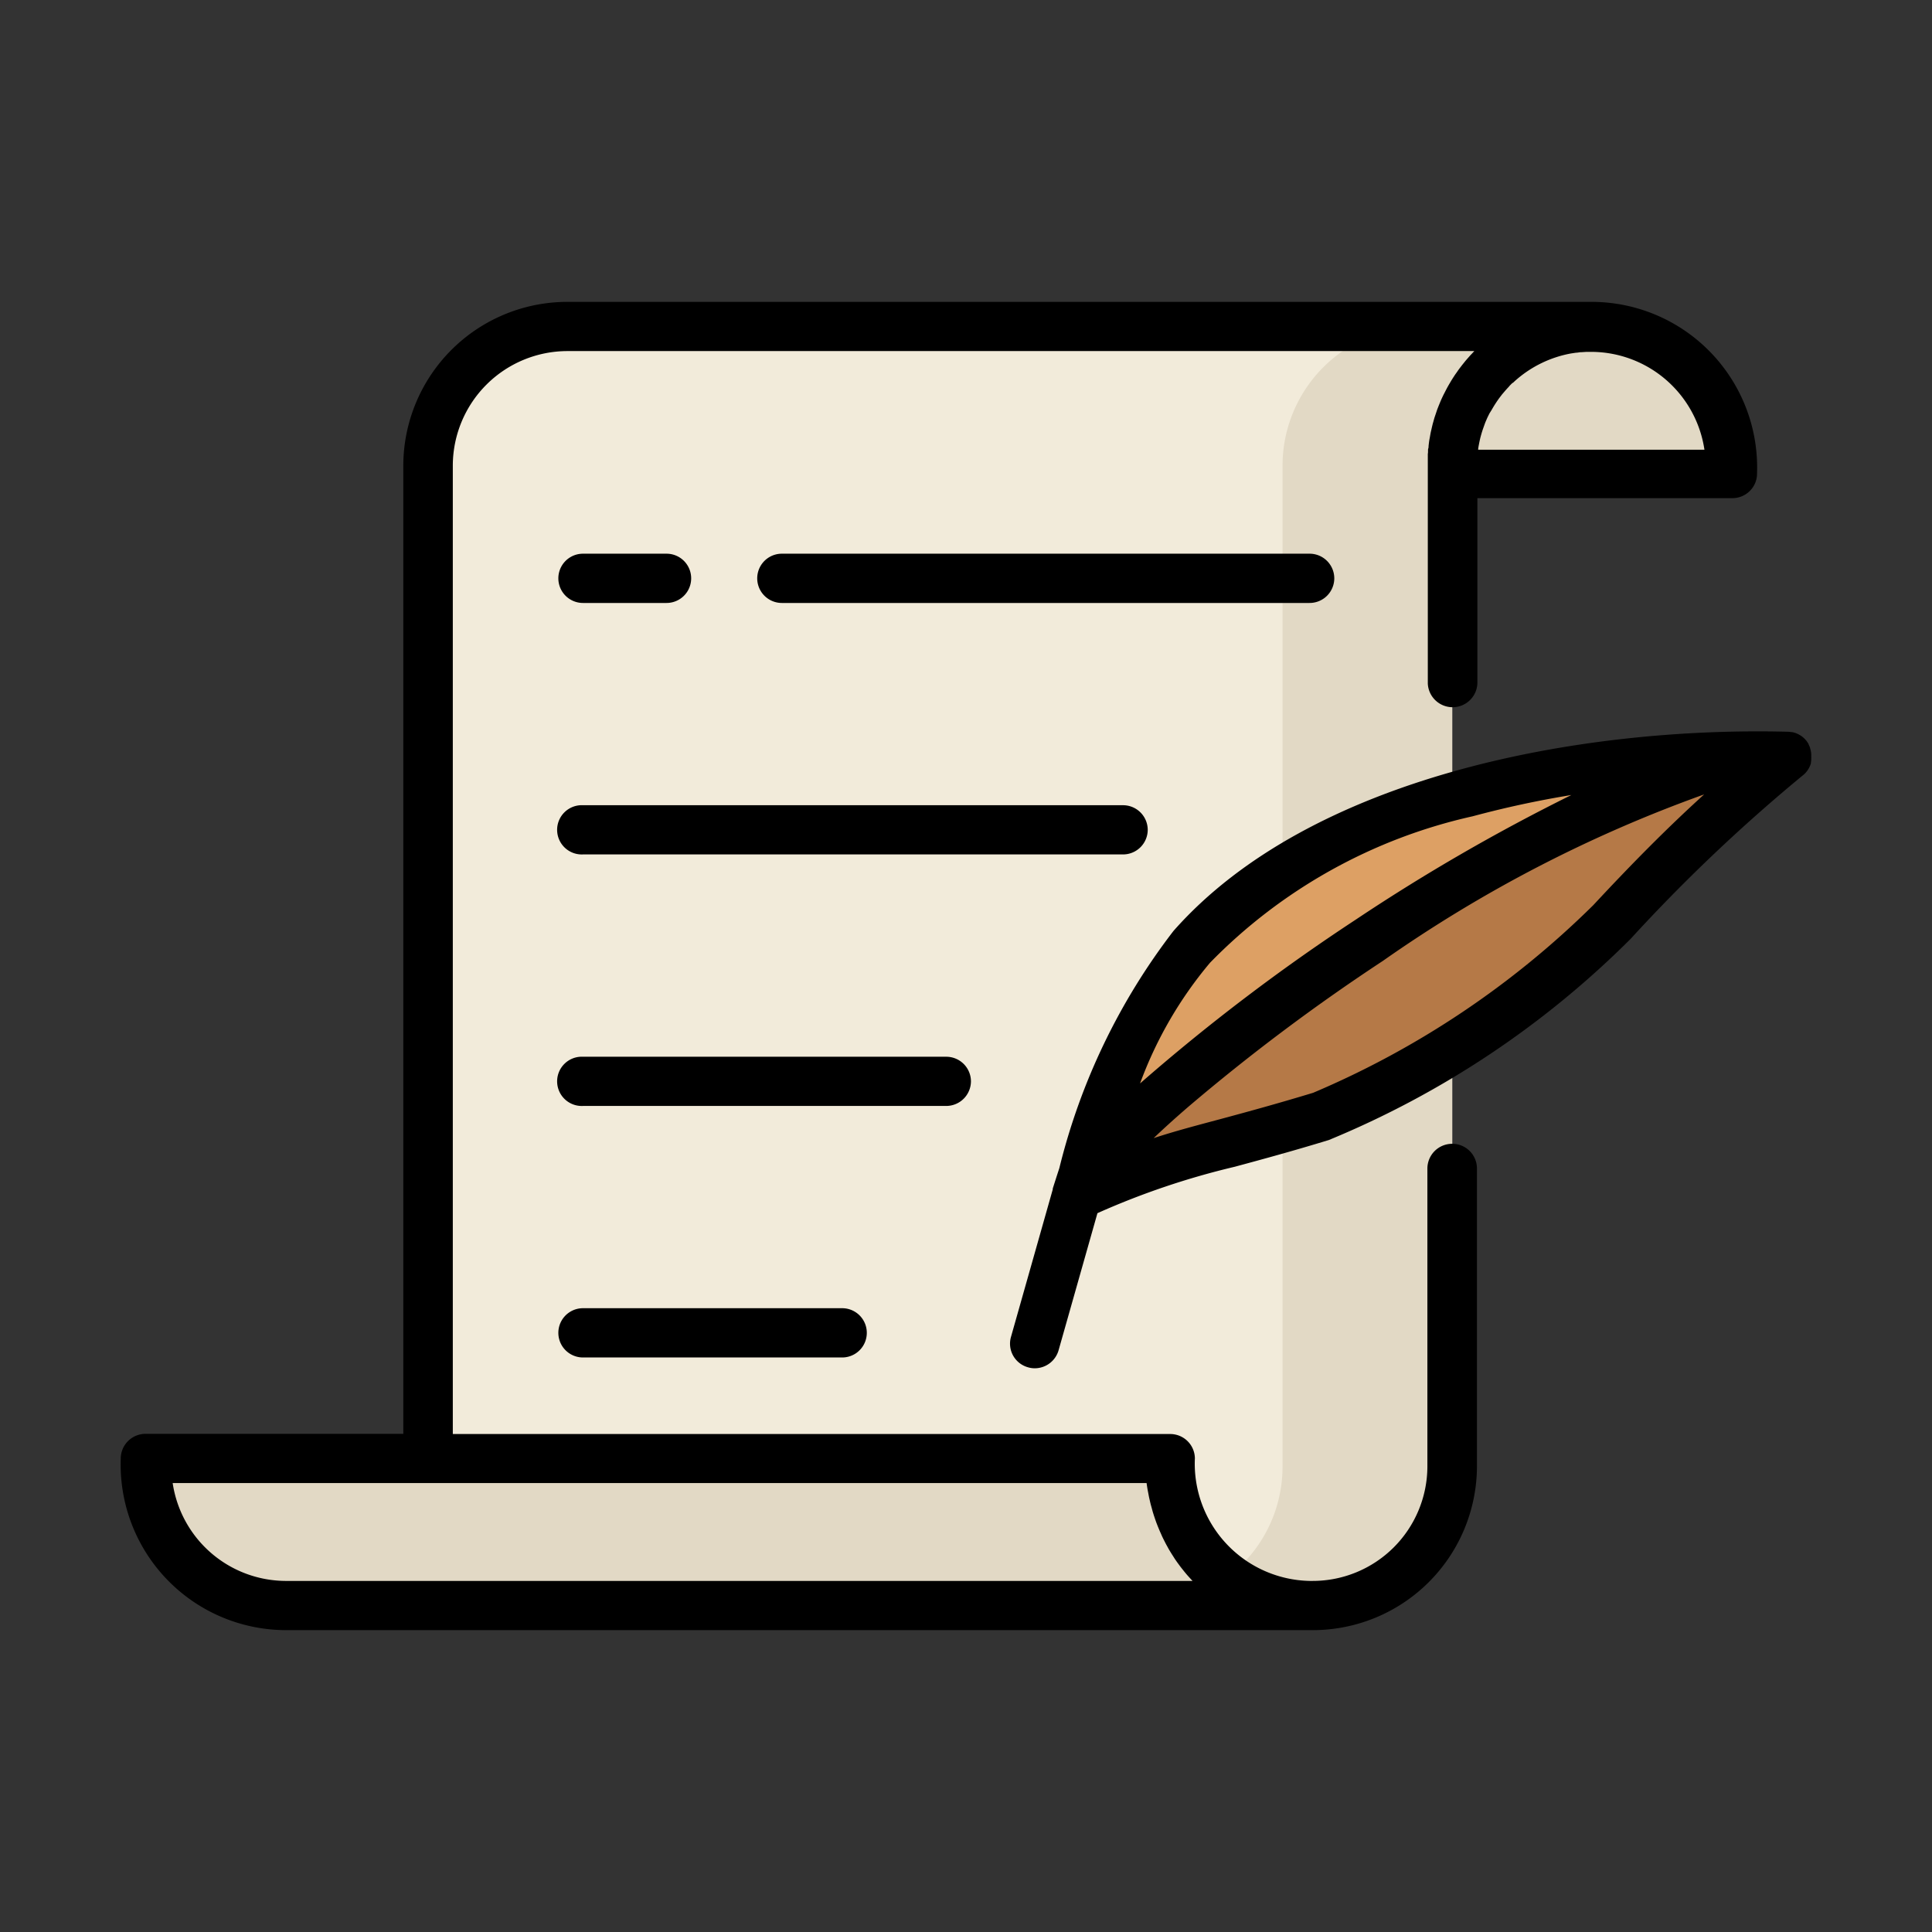
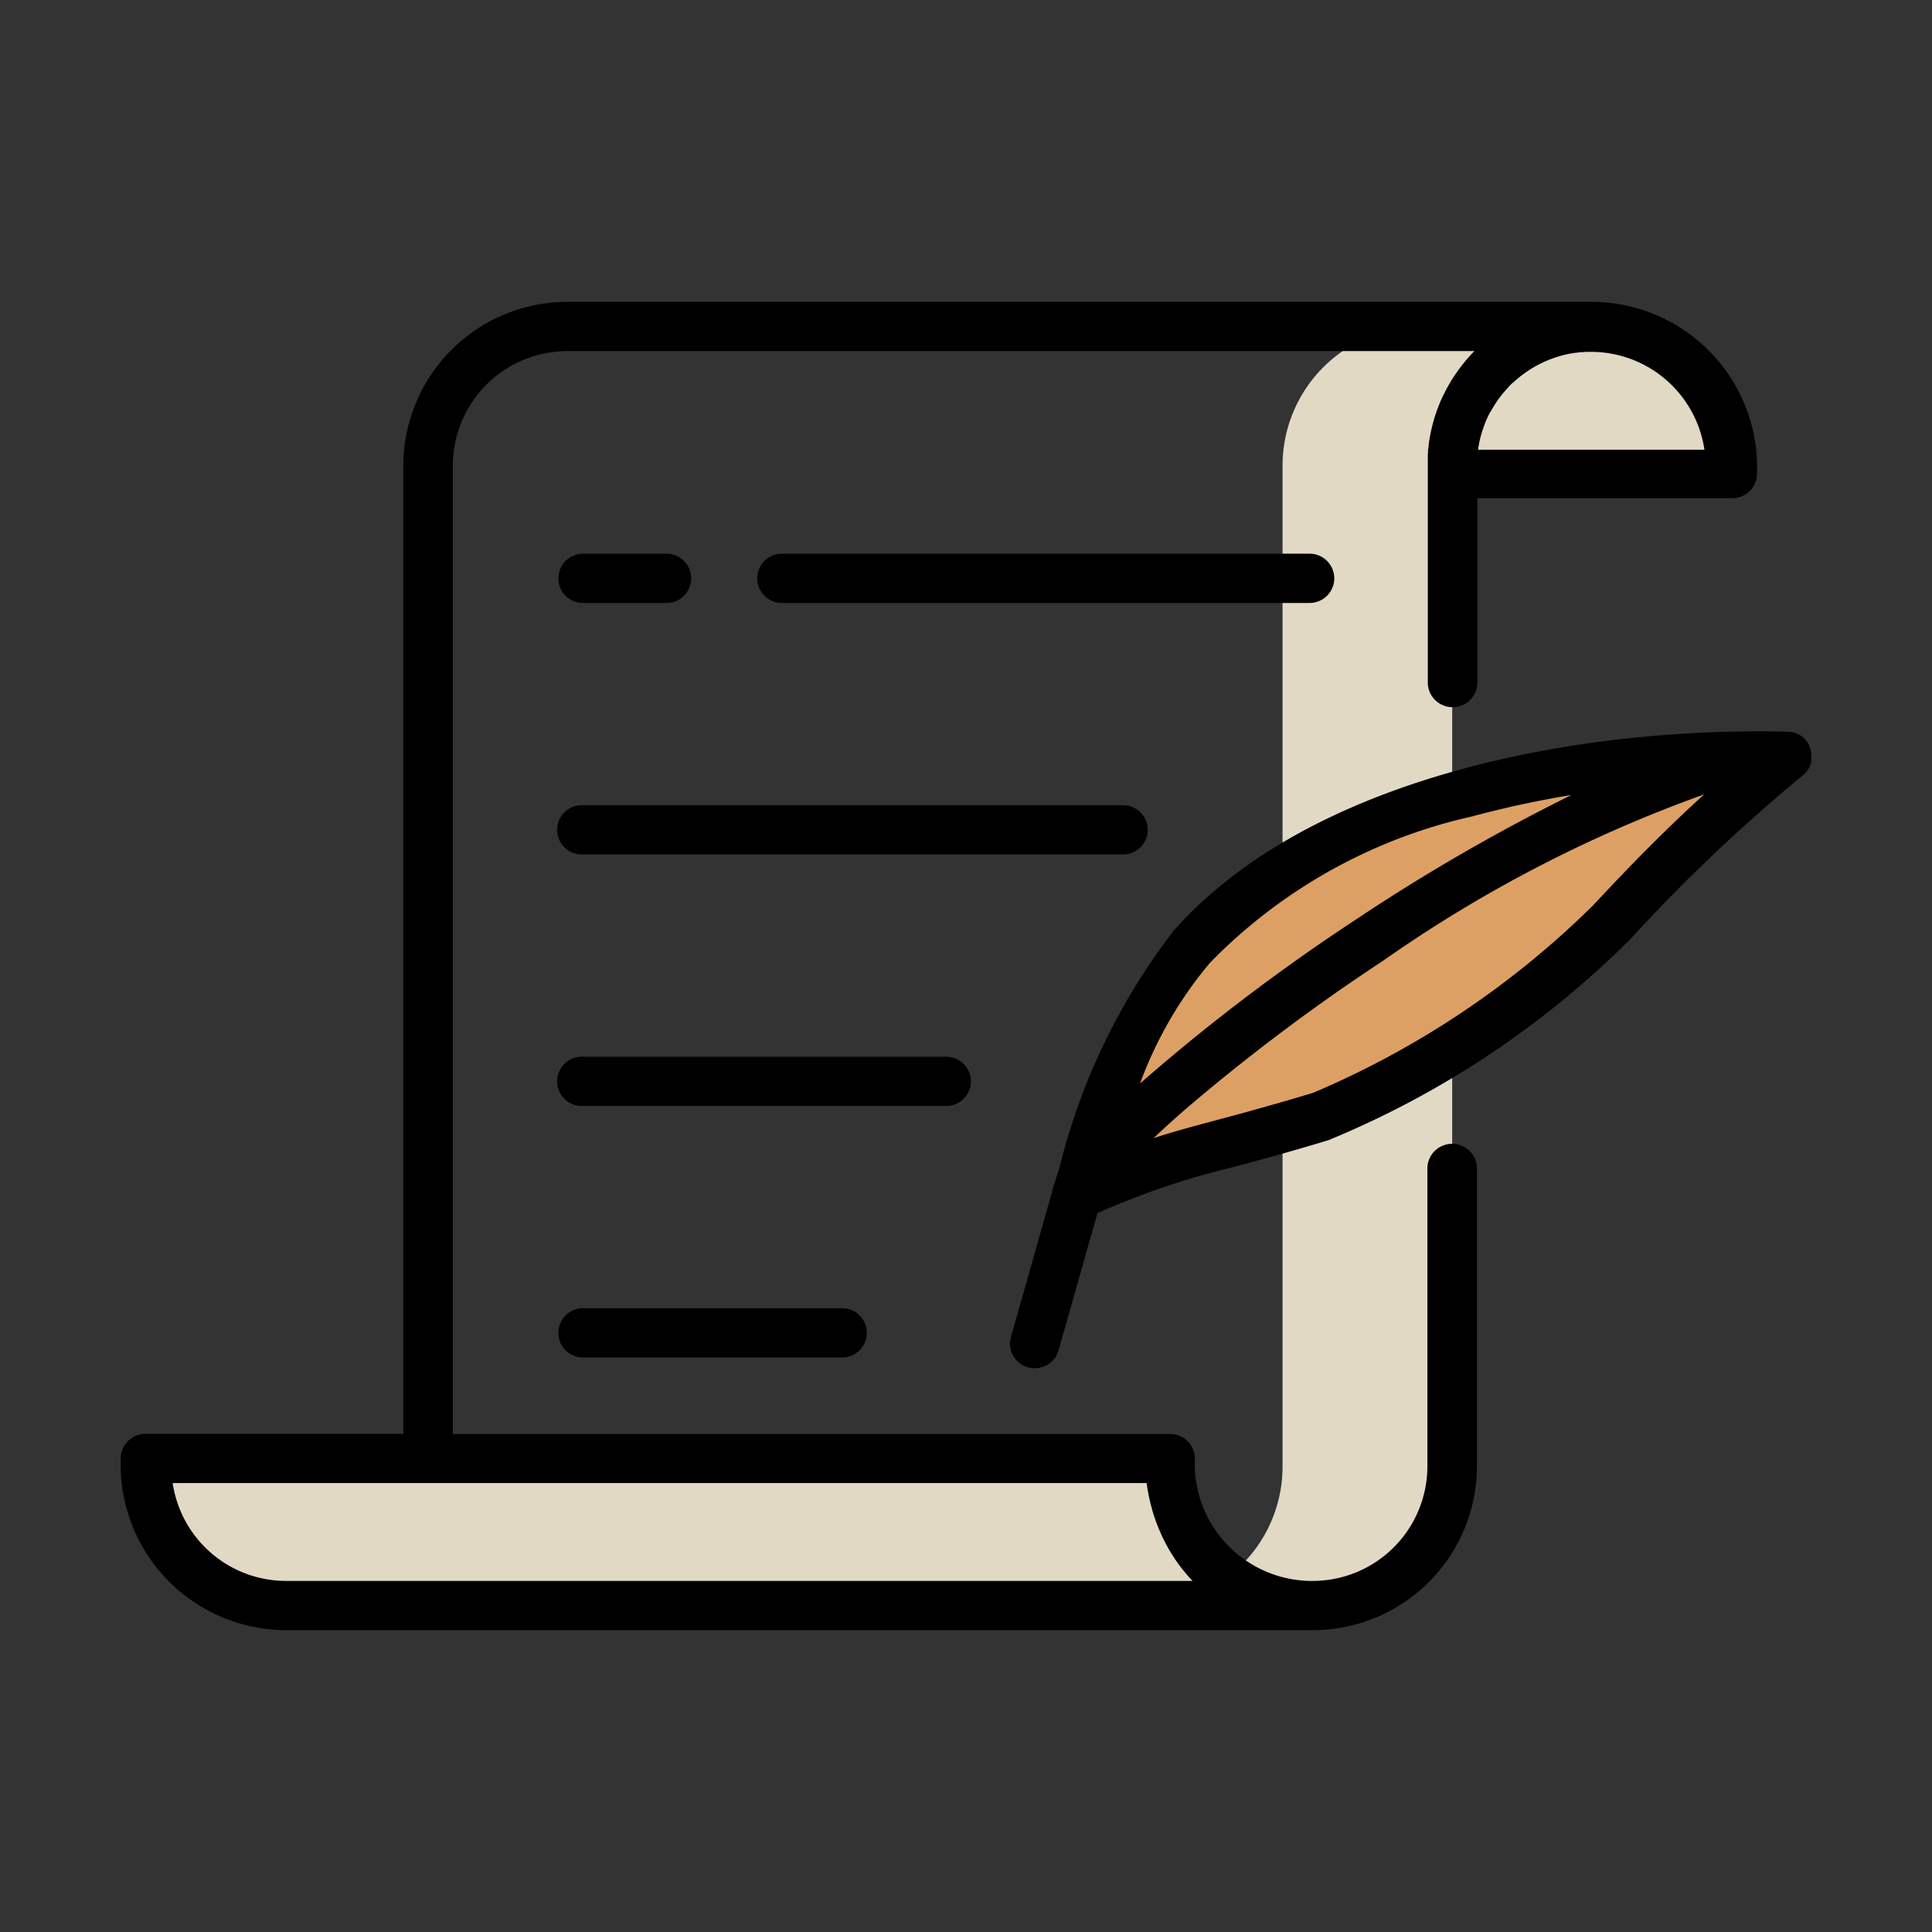
<svg xmlns="http://www.w3.org/2000/svg" width="800px" height="800px" viewBox="0 0 32 32">
  <rect x="0" y="0" width="32" height="32" fill="#333333" stroke="none" />
  <title>file_type_docz</title>
-   <path d="M24.053,7.707a2.306,2.306,0,0,1,2.314-2.3H9.4a2.307,2.307,0,0,0-2.315,2.3V26.592H21.738a2.307,2.307,0,0,0,2.315-2.3Z" style="fill:#f2ebda" />
  <path d="M28.685,7.844H24.053V24.293a2.307,2.307,0,0,1-2.315,2.3H4.724A2.345,2.345,0,0,1,2.41,24.156H19.373a2.47,2.47,0,0,0,.942,1.978,2.291,2.291,0,0,0,.928-1.841V7.707a2.306,2.306,0,0,1,2.314-2.3h2.814A2.344,2.344,0,0,1,28.685,7.844Z" style="fill:#e2d9c5" />
  <path d="M17.816,19.8a11.156,11.156,0,0,1,1.917-4.122c2.21-2.507,6.642-3.244,9.857-3.162a28.516,28.516,0,0,0-2.9,2.752,15.113,15.113,0,0,1-4.821,3.22A25.123,25.123,0,0,0,17.816,19.8Z" style="fill:#dda064" />
-   <path d="M17.816,19.8c.476-1.472,8.559-7.366,11.774-7.284a28.516,28.516,0,0,0-2.9,2.752,15.113,15.113,0,0,1-4.821,3.22A25.123,25.123,0,0,0,17.816,19.8Z" style="fill:#b57947" />
  <path d="M22.1,9.579a.409.409,0,0,0-.41-.408H12.95a.408.408,0,1,0,0,.816h8.737A.409.409,0,0,0,22.1,9.579ZM9.656,9.987H11.04a.408.408,0,1,0,0-.816H9.656a.408.408,0,1,0,0,.816Zm0,11.681a.408.408,0,1,0,0,.816h4.293a.408.408,0,1,0,0-.816Zm6.426-3.758a.409.409,0,0,0-.411-.407H9.656a.408.408,0,1,0,0,.815h6.015A.41.41,0,0,0,16.082,17.91Zm2.928-4.165a.409.409,0,0,0-.411-.408H9.656a.408.408,0,1,0,0,.815H18.6A.409.409,0,0,0,19.01,13.745Zm5.043,5.2a.41.41,0,0,0-.411.408v4.94a1.9,1.9,0,0,1-1.9,1.892h-.051a1.943,1.943,0,0,1-1.9-2.033.408.408,0,0,0-.41-.4H7.5V7.707A1.9,1.9,0,0,1,9.4,5.815H24.419l-.035.038c-.014.015-.029.03-.043.046l-.043.049c-.014.016-.028.032-.041.049l-.041.051-.039.051c-.013.017-.026.035-.038.053s-.025.035-.037.052l-.036.055c-.011.018-.023.036-.034.055s-.022.037-.033.056-.022.038-.032.057-.02.038-.03.058l-.03.058L23.88,6.6c-.009.02-.018.04-.026.06s-.017.041-.025.061l-.024.061-.021.063-.021.062c-.007.021-.013.044-.019.066s-.012.04-.017.061-.011.046-.016.069-.01.041-.014.061-.009.048-.013.072-.008.04-.011.06-.007.052-.01.078,0,.038-.007.056,0,.059-.007.088l0,.049c0,.045,0,.091,0,.138v3.618a.411.411,0,0,0,.821,0V8.251h4.222a.409.409,0,0,0,.292-.121.4.4,0,0,0,.118-.29A2.743,2.743,0,0,0,26.367,5H9.4A2.718,2.718,0,0,0,6.68,7.707V23.749H2.41A.41.41,0,0,0,2,24.16,2.742,2.742,0,0,0,4.724,27H21.738a2.719,2.719,0,0,0,2.725-2.707v-4.94A.409.409,0,0,0,24.053,18.945Zm.431-11.518.006-.037.01-.052.008-.039.011-.048.011-.041.013-.045.013-.041.015-.043.015-.042L24.6,7l.018-.042.016-.037.021-.043.016-.032L24.7,6.8l.01-.017a2.053,2.053,0,0,1,.125-.193h0l.045-.059.008-.009.046-.054.009-.01c.016-.018.032-.036.049-.053L25,6.394c.017-.018.035-.036.053-.053l.006,0c.019-.018.038-.036.058-.053l0,0a1.906,1.906,0,0,1,.9-.433h0l.085-.013h0c.027,0,.054-.007.082-.009H26.2l.076-.005.044,0h.048a1.9,1.9,0,0,1,1.863,1.621H24.483ZM4.724,26.185A1.9,1.9,0,0,1,2.86,24.564H18.991c.006.042.012.084.02.126l.008.041c.005.027.01.055.016.082l.011.048c.006.025.011.049.018.073l.014.05c.006.023.012.046.019.069l.016.051.022.065.018.051.025.064.02.048c.009.022.018.043.028.064l.02.046c.01.022.021.044.032.066l.021.041c.013.026.027.051.041.076l.015.028c.02.034.04.067.061.1l.015.023c.016.026.032.051.049.075l.024.034.045.061.028.036.044.055.03.036c.015.018.031.035.046.052l.032.035.023.025ZM30,12.514V12.5a.369.369,0,0,0-.02-.11v-.006l0,0a.483.483,0,0,0-.023-.052l0-.006a.494.494,0,0,0-.027-.042l-.006-.009c-.011-.014-.023-.027-.035-.04l-.009-.008a.276.276,0,0,0-.037-.031l0,0a.331.331,0,0,0-.047-.029l-.009-.005a.461.461,0,0,0-.051-.022h0a.341.341,0,0,0-.055-.014l-.012,0a.355.355,0,0,0-.057-.006c-3.434-.088-7.912.733-10.176,3.3a10.578,10.578,0,0,0-1.89,3.928c-.037.112-.073.225-.109.338l0,.014-.693,2.447a.406.406,0,0,0,.284.5.387.387,0,0,0,.111.016.411.411,0,0,0,.395-.3l.643-2.269a12.791,12.791,0,0,1,2.275-.769c.444-.12.947-.256,1.556-.442a15.343,15.343,0,0,0,5-3.332,27.951,27.951,0,0,1,2.859-2.714l0,0a.378.378,0,0,0,.041-.039l0,0a.346.346,0,0,0,.034-.044l.006-.009a.4.4,0,0,0,.046-.1l0-.01A.486.486,0,0,0,30,12.568v0a.234.234,0,0,0,0-.038Zm-9.959,3.433a8.73,8.73,0,0,1,4.352-2.427,16.519,16.519,0,0,1,1.634-.352,32.007,32.007,0,0,0-3.579,2.069,32.733,32.733,0,0,0-3.565,2.708A6.672,6.672,0,0,1,20.041,15.947Zm6.349-.955A14.82,14.82,0,0,1,21.75,18.1c-.6.182-1.092.316-1.53.434-.4.107-.756.2-1.112.317.159-.152.346-.322.566-.512a32.725,32.725,0,0,1,3.23-2.423,22.384,22.384,0,0,1,5.322-2.758C27.628,13.7,27.041,14.292,26.39,14.992Z" />
</svg>